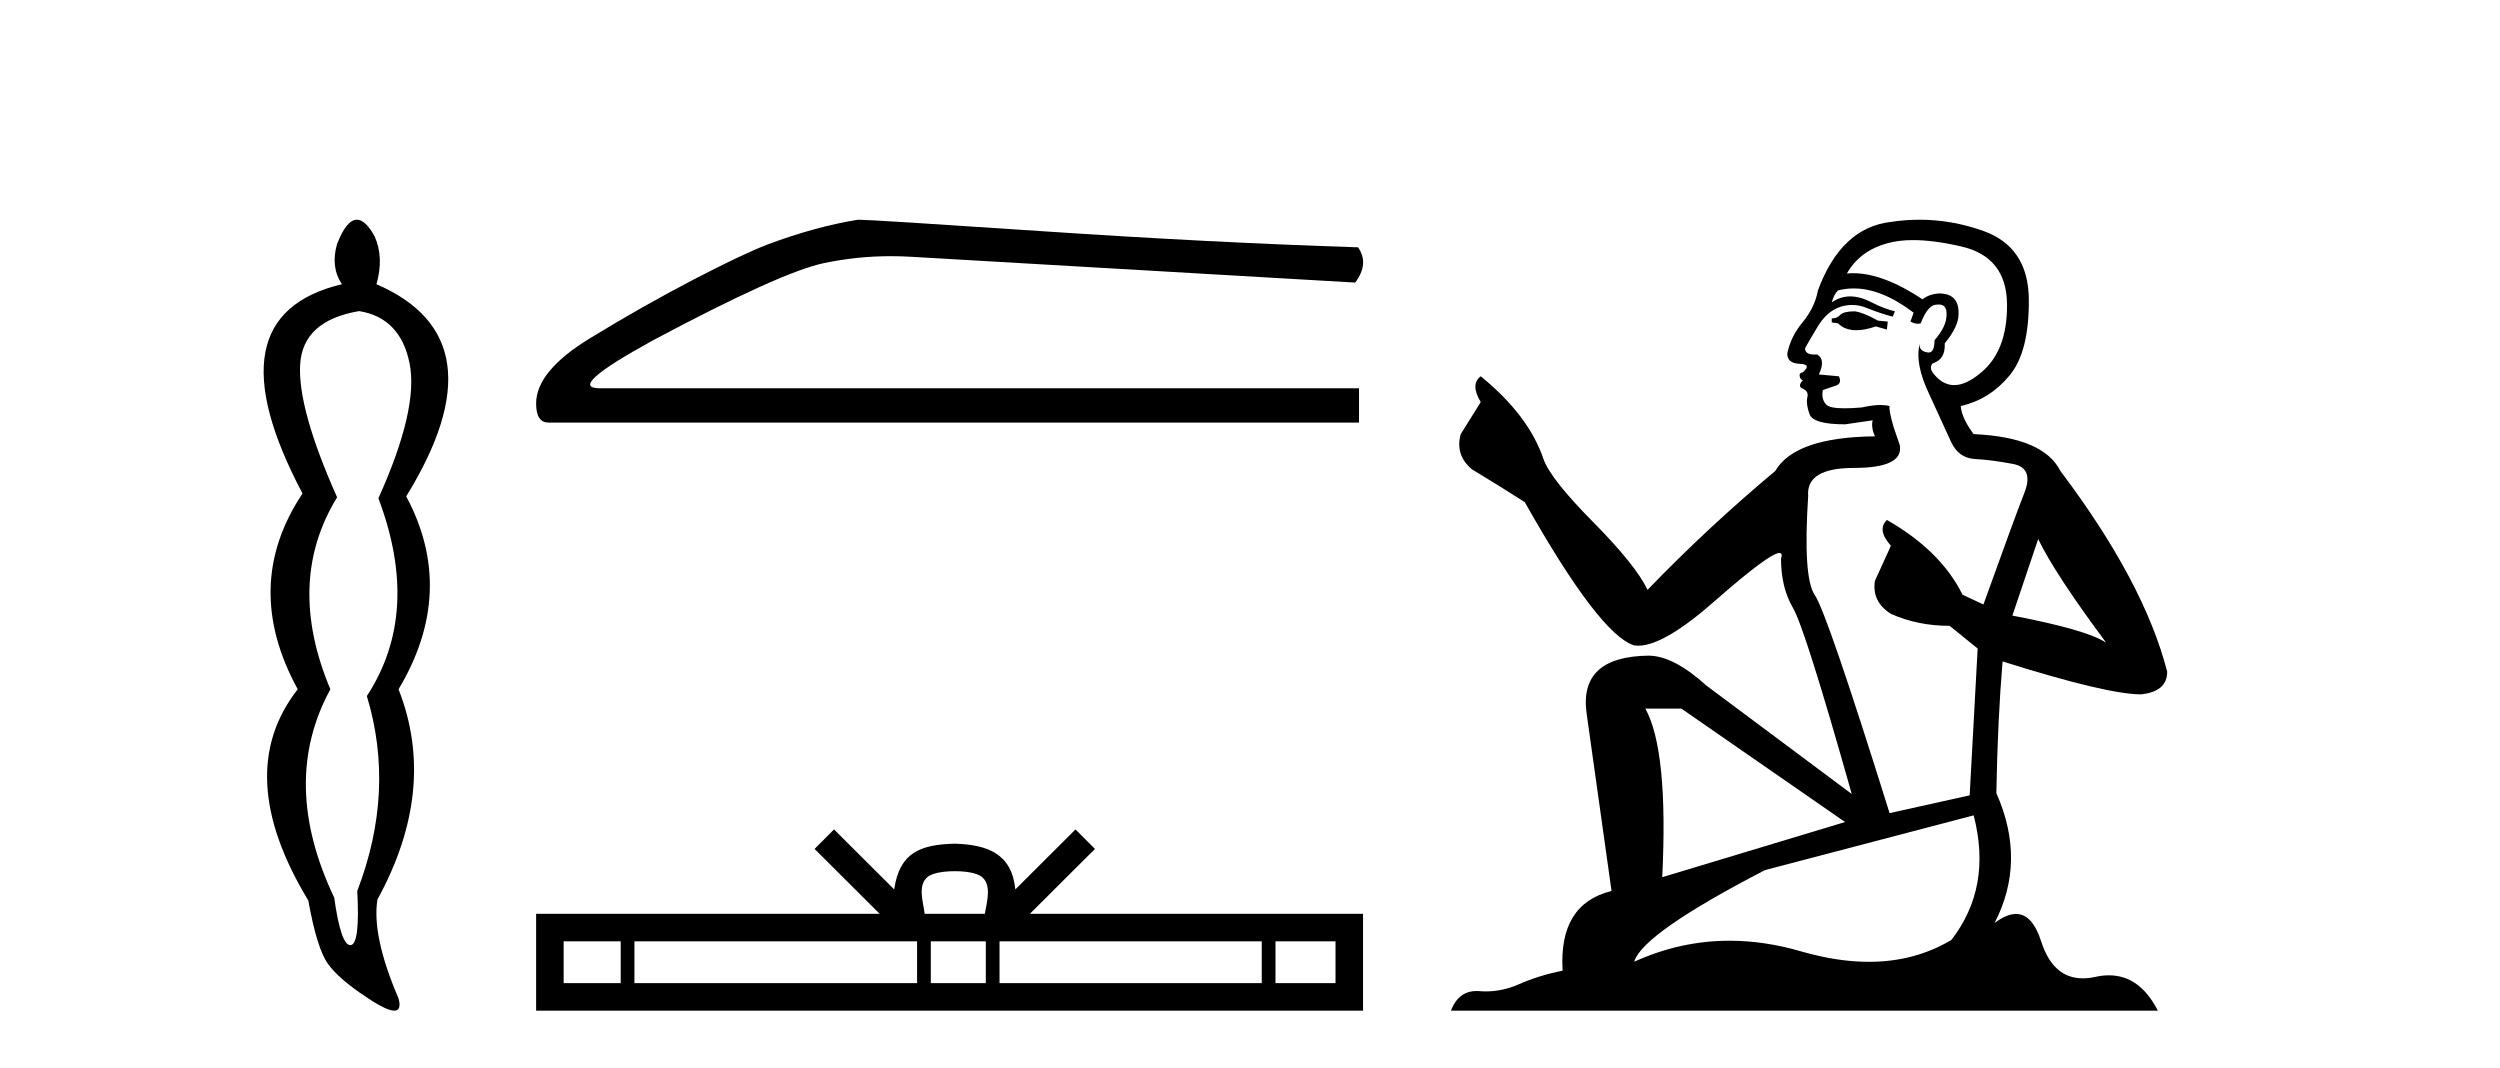
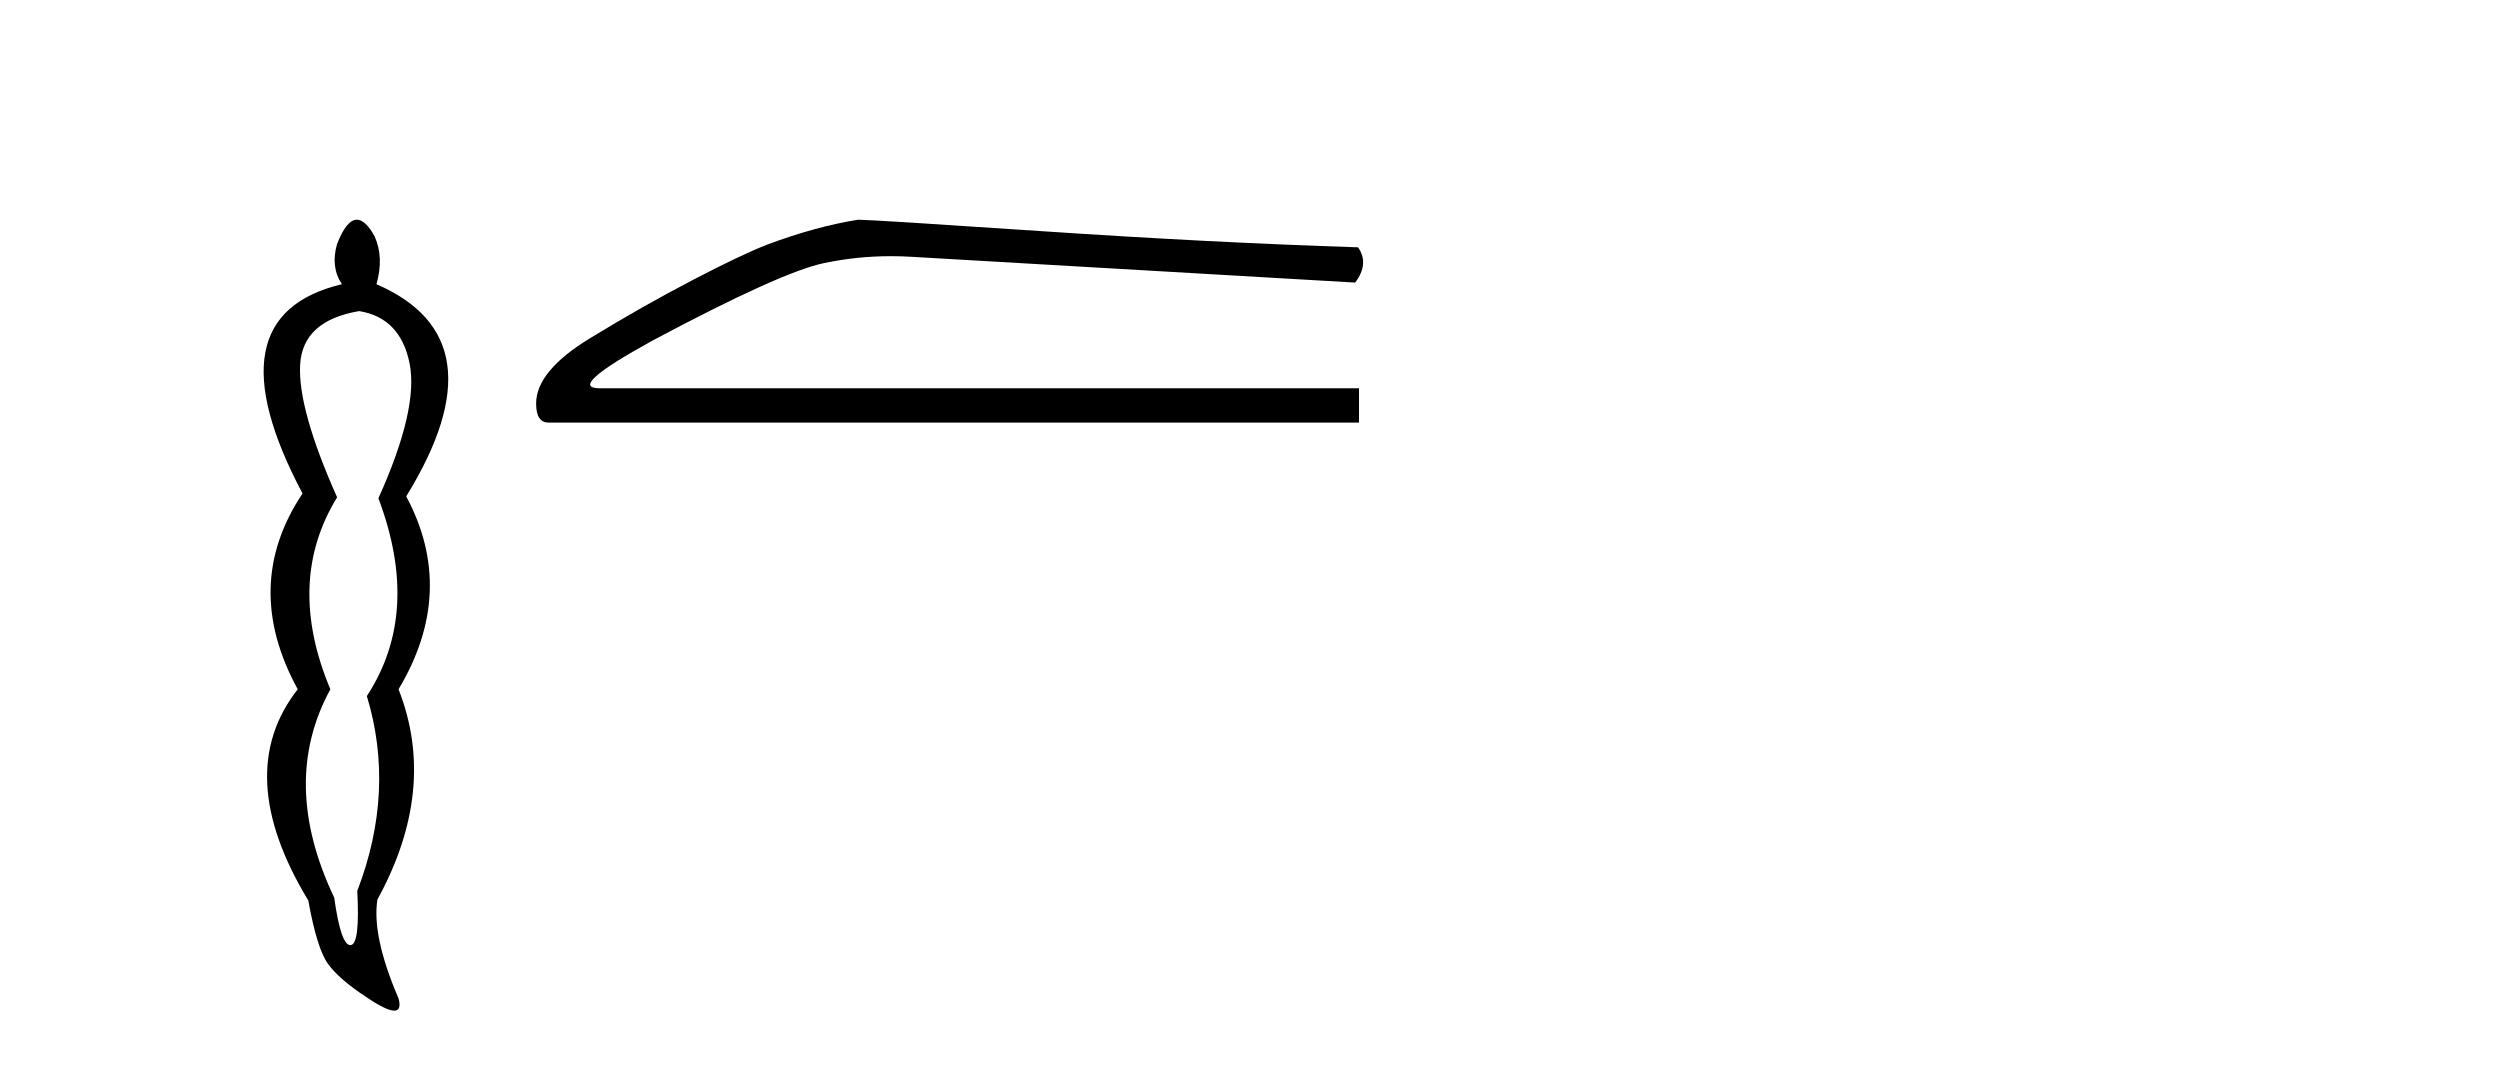
<svg xmlns="http://www.w3.org/2000/svg" width="96.0" height="41.0">
  <path d="M 13.792 11.946 Q 15.377 12.204 15.728 13.955 Q 16.078 15.706 14.53 19.134 Q 16.188 23.521 14.087 26.728 Q 15.193 30.377 13.719 34.211 Q 13.829 36.275 13.461 36.293 Q 13.457 36.293 13.453 36.293 Q 13.089 36.293 12.834 34.469 Q 10.733 30.045 12.686 26.469 Q 10.954 22.341 12.945 19.097 Q 11.433 15.706 11.525 14.01 Q 11.617 12.314 13.792 11.946 ZM 13.704 8.437 Q 13.308 8.437 12.945 9.365 Q 12.686 10.25 13.129 10.914 Q 8.005 12.13 11.617 18.95 Q 9.258 22.488 11.433 26.469 Q 8.89 29.713 11.839 34.579 Q 12.17 36.422 12.594 37.012 Q 13.018 37.602 14.087 38.302 Q 14.838 38.809 15.14 38.809 Q 15.43 38.809 15.304 38.339 Q 14.272 35.943 14.493 34.542 Q 16.815 30.303 15.304 26.469 Q 17.552 22.71 15.599 19.06 Q 19.322 13.015 14.456 10.914 Q 14.751 9.881 14.382 9.07 Q 14.032 8.437 13.704 8.437 Z" style="fill:#000000;stroke:none" />
  <path d="M 32.949 8.437 Q 31.339 8.693 29.474 9.388 Q 28.523 9.753 26.622 10.741 Q 24.72 11.728 22.653 12.99 Q 20.587 14.252 20.587 15.495 Q 20.587 16.227 21.063 16.227 L 52.186 16.227 L 52.186 14.91 L 23.037 14.91 Q 21.721 14.91 25.049 13.082 Q 29.986 10.448 31.65 10.101 Q 32.915 9.837 34.211 9.837 Q 34.621 9.837 35.033 9.863 L 52.039 10.851 Q 52.588 10.119 52.149 9.497 Q 46.517 9.315 39.989 8.876 Q 33.461 8.437 32.949 8.437 Z" style="fill:#000000;stroke:none" />
-   <path d="M 36.663 33.454 C 37.178 33.454 37.488 33.542 37.648 33.633 C 38.115 33.931 37.893 34.645 37.817 35.091 L 35.508 35.091 C 35.453 34.635 35.201 33.939 35.678 33.633 C 35.839 33.542 36.148 33.454 36.663 33.454 ZM 23.835 36.148 L 23.835 37.752 L 21.644 37.752 L 21.644 36.148 ZM 35.216 36.148 L 35.216 37.752 L 24.362 37.752 L 24.362 36.148 ZM 37.855 36.148 L 37.855 37.752 L 35.743 37.752 L 35.743 36.148 ZM 48.451 36.148 L 48.451 37.752 L 38.382 37.752 L 38.382 36.148 ZM 51.284 36.148 L 51.284 37.752 L 48.979 37.752 L 48.979 36.148 ZM 32.027 31.85 L 31.28 32.599 L 33.779 35.091 L 20.587 35.091 L 20.587 38.809 L 52.341 38.809 L 52.341 35.091 L 39.547 35.091 L 42.046 32.599 L 41.299 31.85 L 38.989 34.154 C 38.85 32.758 37.893 32.437 36.663 32.397 C 35.348 32.432 34.541 32.73 34.337 34.154 L 32.027 31.85 Z" style="fill:#000000;stroke:none" />
-   <path d="M 71.227 11.955 Q 70.8 11.955 70.664 12.091 Q 70.544 12.228 70.339 12.228 L 70.339 12.382 L 70.578 12.416 Q 70.843 12.681 71.283 12.681 Q 71.609 12.681 72.03 12.535 L 72.457 12.655 L 72.491 12.348 L 72.116 12.313 Q 71.569 12.006 71.227 11.955 ZM 73.465 9.22 Q 74.253 9.22 75.293 9.46 Q 77.053 9.853 77.07 11.681 Q 77.087 13.492 76.045 14.329 Q 75.494 14.788 75.041 14.788 Q 74.652 14.788 74.336 14.449 Q 74.029 14.141 74.217 13.953 Q 74.712 13.8 74.678 13.185 Q 75.208 12.535 75.208 12.074 Q 75.24 11.27 74.469 11.27 Q 74.438 11.27 74.405 11.271 Q 74.063 11.305 73.824 11.493 Q 72.313 10.491 71.163 10.491 Q 71.039 10.491 70.92 10.503 L 70.92 10.503 Q 71.415 9.631 72.474 9.341 Q 72.906 9.22 73.465 9.22 ZM 78.266 20.701 Q 78.932 22.068 80.879 24.682 Q 80.145 24.186 77.275 23.639 L 78.266 20.701 ZM 71.182 11.076 Q 72.26 11.076 73.482 12.006 L 73.363 12.348 Q 73.506 12.431 73.641 12.431 Q 73.699 12.431 73.756 12.416 Q 74.029 11.698 74.371 11.698 Q 74.412 11.693 74.448 11.693 Q 74.777 11.693 74.746 12.108 Q 74.746 12.535 74.285 13.065 Q 74.285 13.538 74.055 13.538 Q 74.019 13.538 73.978 13.526 Q 73.67 13.458 73.721 13.185 L 73.721 13.185 Q 73.516 13.953 74.08 15.132 Q 74.627 16.328 74.917 16.96 Q 75.208 17.592 75.84 17.626 Q 76.472 17.66 77.292 17.814 Q 78.112 17.968 77.736 18.925 Q 77.36 19.881 76.164 23.212 L 75.361 22.837 Q 74.524 21.145 72.457 19.967 L 72.457 19.967 Q 72.064 20.342 72.611 20.957 L 71.996 22.307 Q 71.876 23.11 72.611 23.571 Q 73.636 24.032 74.866 24.032 L 75.942 24.904 L 75.635 30.541 L 72.56 31.224 Q 70.151 23.52 69.69 22.854 Q 69.229 22.187 69.434 19.044 Q 69.348 17.968 71.193 17.968 Q 73.106 17.968 72.953 17.097 L 72.713 16.396 Q 72.526 15.747 72.56 15.593 Q 72.409 15.552 72.21 15.552 Q 71.911 15.552 71.501 15.645 Q 71.113 15.679 70.832 15.679 Q 70.271 15.679 70.134 15.542 Q 69.929 15.337 69.997 14.978 L 70.544 14.79 Q 70.732 14.688 70.612 14.449 L 69.844 14.38 Q 70.117 13.8 69.775 13.612 Q 69.724 13.615 69.678 13.615 Q 69.314 13.615 69.314 13.373 Q 69.434 13.15 69.792 12.553 Q 70.151 11.955 70.664 11.784 Q 70.894 11.71 71.121 11.71 Q 71.416 11.71 71.706 11.835 Q 72.218 12.04 72.679 12.16 L 72.765 11.955 Q 72.338 11.852 71.876 11.613 Q 71.432 11.382 71.048 11.382 Q 70.664 11.382 70.339 11.613 Q 70.424 11.305 70.578 11.152 Q 70.874 11.076 71.182 11.076 ZM 64.565 27.21 L 70.851 31.566 L 63.83 33.684 Q 64.069 28.816 63.181 27.21 ZM 75.788 31.31 Q 76.506 34.06 74.934 36.093 Q 73.527 36.934 71.764 36.934 Q 70.554 36.934 69.177 36.537 Q 67.766 36.124 66.414 36.124 Q 64.526 36.124 62.754 36.93 Q 63.062 35.854 67.776 33.411 L 75.788 31.31 ZM 73.71 8.437 Q 73.163 8.437 72.611 8.521 Q 70.698 8.743 69.809 11.152 Q 69.69 11.801 69.229 12.365 Q 68.767 12.911 68.631 13.578 Q 68.631 13.953 69.109 13.97 Q 69.587 13.988 69.229 14.295 Q 69.075 14.329 69.109 14.449 Q 69.126 14.568 69.229 14.603 Q 69.006 14.842 69.229 14.927 Q 69.468 15.03 69.399 15.269 Q 69.348 15.525 69.485 15.901 Q 69.621 16.294 70.851 16.294 L 71.911 16.14 L 71.911 16.14 Q 71.842 16.396 71.996 16.755 Q 68.921 16.789 68.169 18.087 Q 65.59 20.24 63.267 22.649 Q 62.805 21.692 61.165 20.035 Q 59.542 18.395 59.269 17.626 Q 58.705 15.952 56.86 14.449 Q 56.45 14.756 56.86 15.44 L 56.092 16.67 Q 55.87 17.472 56.519 18.019 Q 57.509 18.617 58.552 19.283 Q 61.422 24.374 62.754 24.784 Q 62.828 24.795 62.908 24.795 Q 63.922 24.795 65.949 22.99 Q 67.957 21.235 68.331 21.235 Q 68.463 21.235 68.391 21.453 Q 68.391 22.563 68.853 23.349 Q 69.314 24.135 71.108 30.49 L 65.521 26.322 Q 64.257 25.177 63.301 25.177 Q 60.619 25.211 60.926 27.398 L 61.883 34.214 Q 59.85 34.709 60.004 37.272 Q 59.081 37.46 58.312 37.801 Q 57.691 38.07 57.059 38.07 Q 56.926 38.07 56.792 38.058 Q 56.746 38.055 56.701 38.055 Q 56.005 38.055 55.716 38.809 L 82.861 38.809 Q 82.168 37.452 80.984 37.452 Q 80.737 37.452 80.469 37.511 Q 80.211 37.568 79.98 37.568 Q 78.84 37.568 78.385 36.161 Q 78.048 35.096 77.414 35.096 Q 77.051 35.096 76.591 35.444 Q 77.821 33.069 76.66 30.456 Q 76.711 27.62 76.899 25.399 Q 80.913 26.663 82.212 26.663 Q 83.22 26.561 83.22 25.792 Q 82.331 22.341 79.12 18.087 Q 78.471 16.789 75.788 16.67 Q 75.327 16.055 75.293 15.593 Q 76.403 15.337 77.155 14.432 Q 77.924 13.526 77.907 11.493 Q 77.89 9.478 76.147 8.863 Q 74.941 8.437 73.71 8.437 Z" style="fill:#000000;stroke:none" />
</svg>